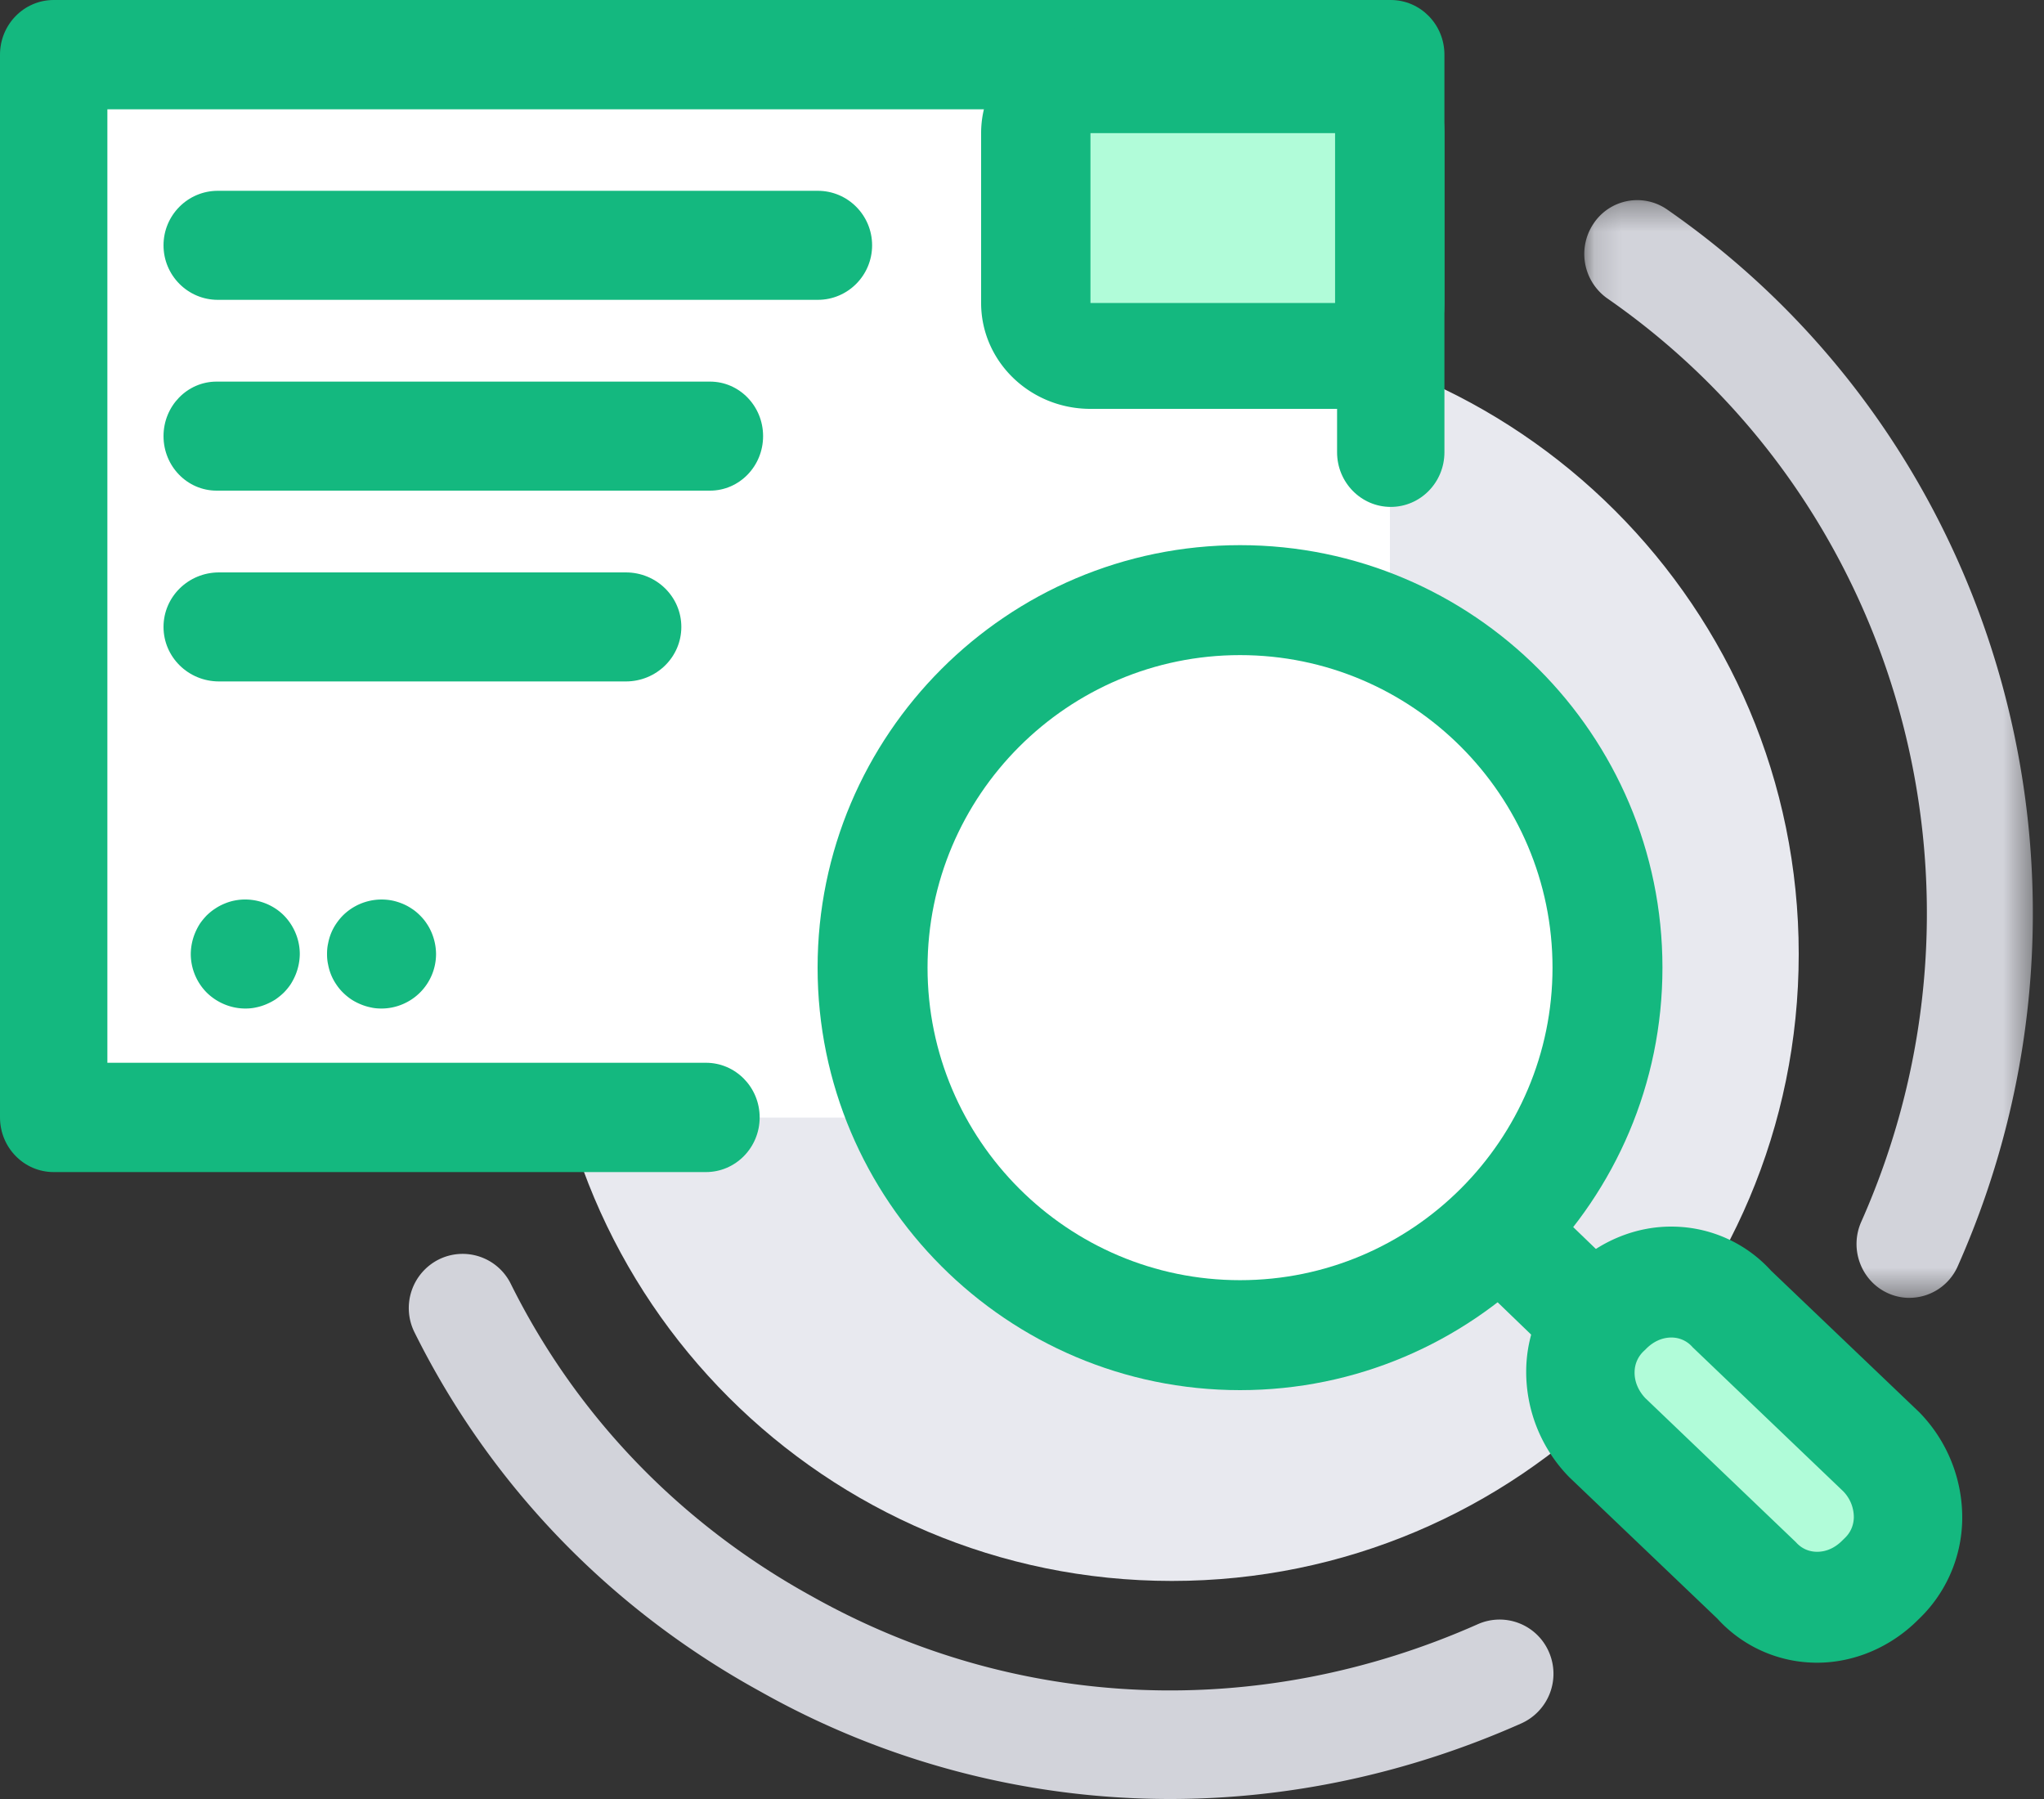
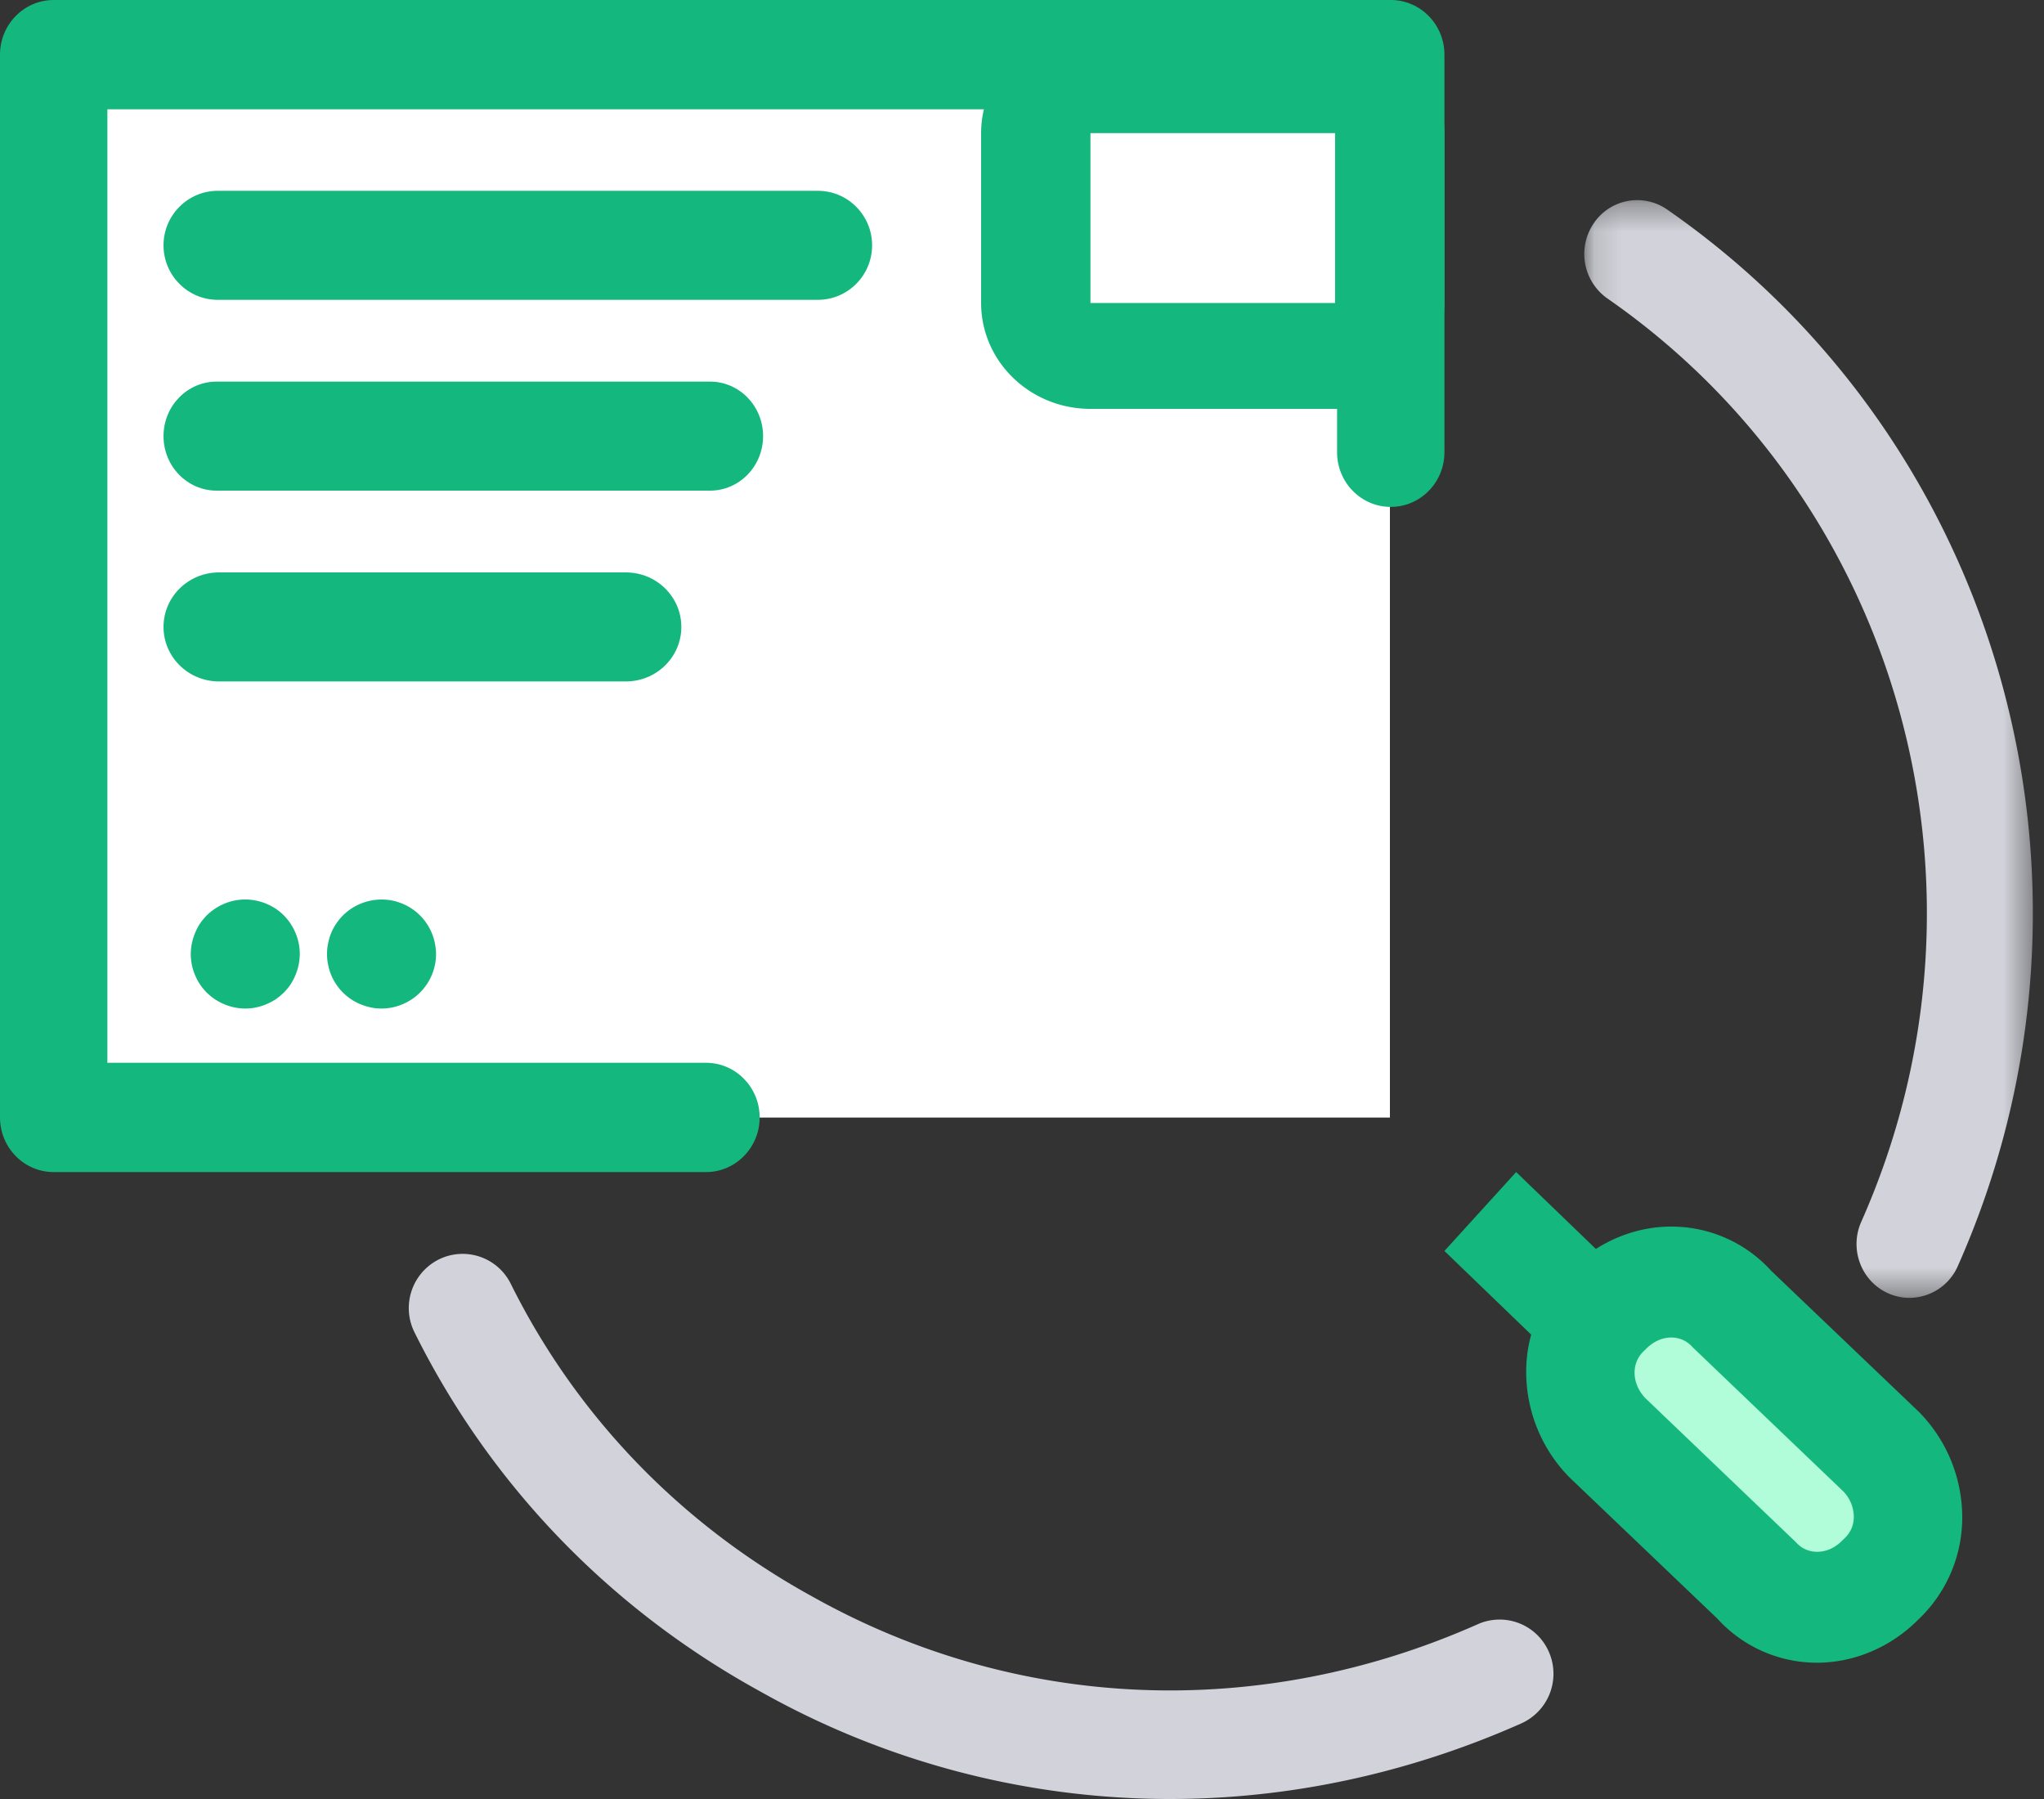
<svg xmlns="http://www.w3.org/2000/svg" xmlns:xlink="http://www.w3.org/1999/xlink" width="75" height="66" viewBox="0 0 75 66">
  <rect x="0" y="0" width="75" height="66" fill="#333333" stroke="none" />
  <defs>
    <path id="a" d="M.13.343h16.46v40.272H.13z" />
  </defs>
  <g fill="none" fill-rule="evenodd">
-     <path d="M43 12c12.702 0 23 10.298 23 23 0 12.703-10.298 23-23 23-12.703 0-23-10.297-23-23 0-12.702 10.297-23 23-23" fill="#E8E9EF" />
    <path fill="#FFF" d="M2 2v39h49V2z" />
    <path d="M25.903 43H1.969C.882 43 0 42.102 0 40.995V2.005C0 .898.882 0 1.97 0h49.06C52.119 0 53 .898 53 2.005v14.587c0 1.107-.882 2.005-1.97 2.005-1.087 0-1.969-.898-1.969-2.005V4.01H3.94v34.98h21.964c1.087 0 1.97.897 1.97 2.005 0 1.107-.883 2.005-1.97 2.005" fill="#14B87F" />
-     <path d="M40.008 13C38.899 13 38 12.14 38 11.08V4.92C38 3.86 38.9 3 40.008 3h8.984C50.101 3 51 3.86 51 4.92v6.16c0 1.06-.9 1.92-2.008 1.92h-8.984z" fill="#B1FCD9" />
    <path d="M48.988 1h-8.976C37.796 1 36 2.74 36 4.885v6.23C36 13.261 37.796 15 40.012 15h8.976C51.204 15 53 13.261 53 11.115v-6.23C53 2.739 51.204 1 48.988 1zm-8.976 10.115h8.976v-6.23h-8.976v6.23zM9 37c-.525 0-1.04-.215-1.415-.585A2.016 2.016 0 017 34.999a2.067 2.067 0 01.155-.765c.05-.12.11-.236.18-.346.075-.11.16-.21.25-.305.095-.09.195-.175.305-.245.11-.075.225-.135.345-.185.12-.05.245-.09.375-.115.65-.13 1.34.08 1.805.545.37.375.585.89.585 1.416a2.067 2.067 0 01-.155.765c-.05.12-.11.235-.18.346a2.14 2.14 0 01-.25.305 2.46 2.46 0 01-.305.25c-.11.07-.225.13-.345.18-.12.05-.245.09-.375.115-.13.03-.26.04-.39.04m5 0c-.13 0-.265-.01-.39-.04a1.915 1.915 0 01-.375-.115 2.05 2.05 0 01-.345-.18 2.14 2.14 0 01-.305-.25 1.848 1.848 0 01-.25-.305 1.906 1.906 0 01-.295-.72c-.03-.13-.04-.261-.04-.391s.01-.26.04-.39a1.906 1.906 0 01.295-.72c.075-.11.155-.21.25-.306a2.018 2.018 0 011.805-.545c.125.025.25.065.375.115.12.05.235.11.345.185.11.07.21.155.3.245.095.095.18.195.25.305.075.11.135.225.185.346a2.067 2.067 0 01.155.765 2 2 0 01-.59 1.416c-.37.37-.885.585-1.41.585m46.368 16L53 45.894 55.632 43 63 50.106z" fill="#14B87F" />
-     <path d="M45.5 22C52.956 22 59 28.044 59 35.5 59 42.955 52.956 49 45.5 49S32 42.955 32 35.5C32 28.044 38.044 22 45.5 22" fill="#FFF" />
-     <path d="M45.5 24.034c-6.322 0-11.466 5.144-11.466 11.466 0 6.322 5.144 11.466 11.466 11.466 6.322 0 11.466-5.144 11.466-11.466 0-6.322-5.144-11.466-11.466-11.466M45.5 51C36.953 51 30 44.047 30 35.5S36.953 20 45.5 20 61 26.953 61 35.5 54.047 51 45.5 51" fill="#14B87F" />
    <path d="M69.005 57.974c-1.327 1.368-3.377 1.368-4.583 0l-5.427-5.222c-1.327-1.369-1.327-3.483 0-4.726 1.327-1.368 3.377-1.368 4.583 0l5.427 5.223c1.327 1.368 1.327 3.482 0 4.725" fill="#B1FCD9" />
    <path d="M60.372 51.294l5.523 5.283c.251.283.547.348.752.353.357.009.686-.142.962-.423l.068-.067c.277-.257.34-.56.345-.77a1.362 1.362 0 00-.394-.964l-5.523-5.282a1.019 1.019 0 00-.752-.354c-.351-.008-.686.142-.961.423l-.069.067a1.063 1.063 0 00-.345.77c-.009.345.131.686.394.964M66.671 61c-.04 0-.08 0-.12-.002a4.932 4.932 0 01-3.537-1.616l-5.435-5.19a5.52 5.52 0 01-1.578-3.958 5.15 5.15 0 011.612-3.652c1.033-1.039 2.425-1.619 3.835-1.58a4.93 4.93 0 013.538 1.616l5.435 5.19a5.522 5.522 0 011.578 3.959 5.153 5.153 0 01-1.612 3.651C69.383 60.428 68.037 61 66.671 61" fill="#14B87F" />
    <g transform="translate(58 7)">
      <mask id="b" fill="#fff">
        <use xlink:href="#a" />
      </mask>
      <path d="M12.063 40.615c-.267 0-.54-.056-.8-.176-.977-.45-1.41-1.62-.969-2.614C15.692 25.685 11.774 11.439.98 3.95a1.996 1.996 0 01-.51-2.745 1.923 1.923 0 012.7-.52C15.527 9.257 20.012 25.56 13.836 39.452a1.942 1.942 0 01-1.772 1.162" fill="#D2D3DA" mask="url(#b)" />
    </g>
    <path d="M42.925 66a30.626 30.626 0 01-15.028-3.945c-5.523-3.032-9.915-7.592-12.688-13.176a1.995 1.995 0 01.883-2.669 1.97 1.97 0 012.65.89c2.41 4.854 6.236 8.82 11.062 11.471 7.506 4.212 16.403 4.578 24.423 1.015a1.97 1.97 0 012.605 1.016 1.995 1.995 0 01-1.01 2.624C51.65 65.079 47.27 66 42.925 66" fill="#D2D3DA" />
    <path d="M30.008 11H7.992C6.892 11 6 10.104 6 9s.892-2 1.992-2h22.016C31.108 7 32 7.896 32 9s-.892 2-1.992 2m-3.955 7H7.947C6.872 18 6 17.105 6 16c0-1.104.872-2 1.947-2h18.106c1.075 0 1.947.896 1.947 2 0 1.105-.872 2-1.947 2m-3.089 7H8.036C6.91 25 6 24.105 6 23s.911-2 2.036-2h14.928C24.09 21 25 21.895 25 23s-.911 2-2.036 2" fill="#14B87F" />
  </g>
</svg>